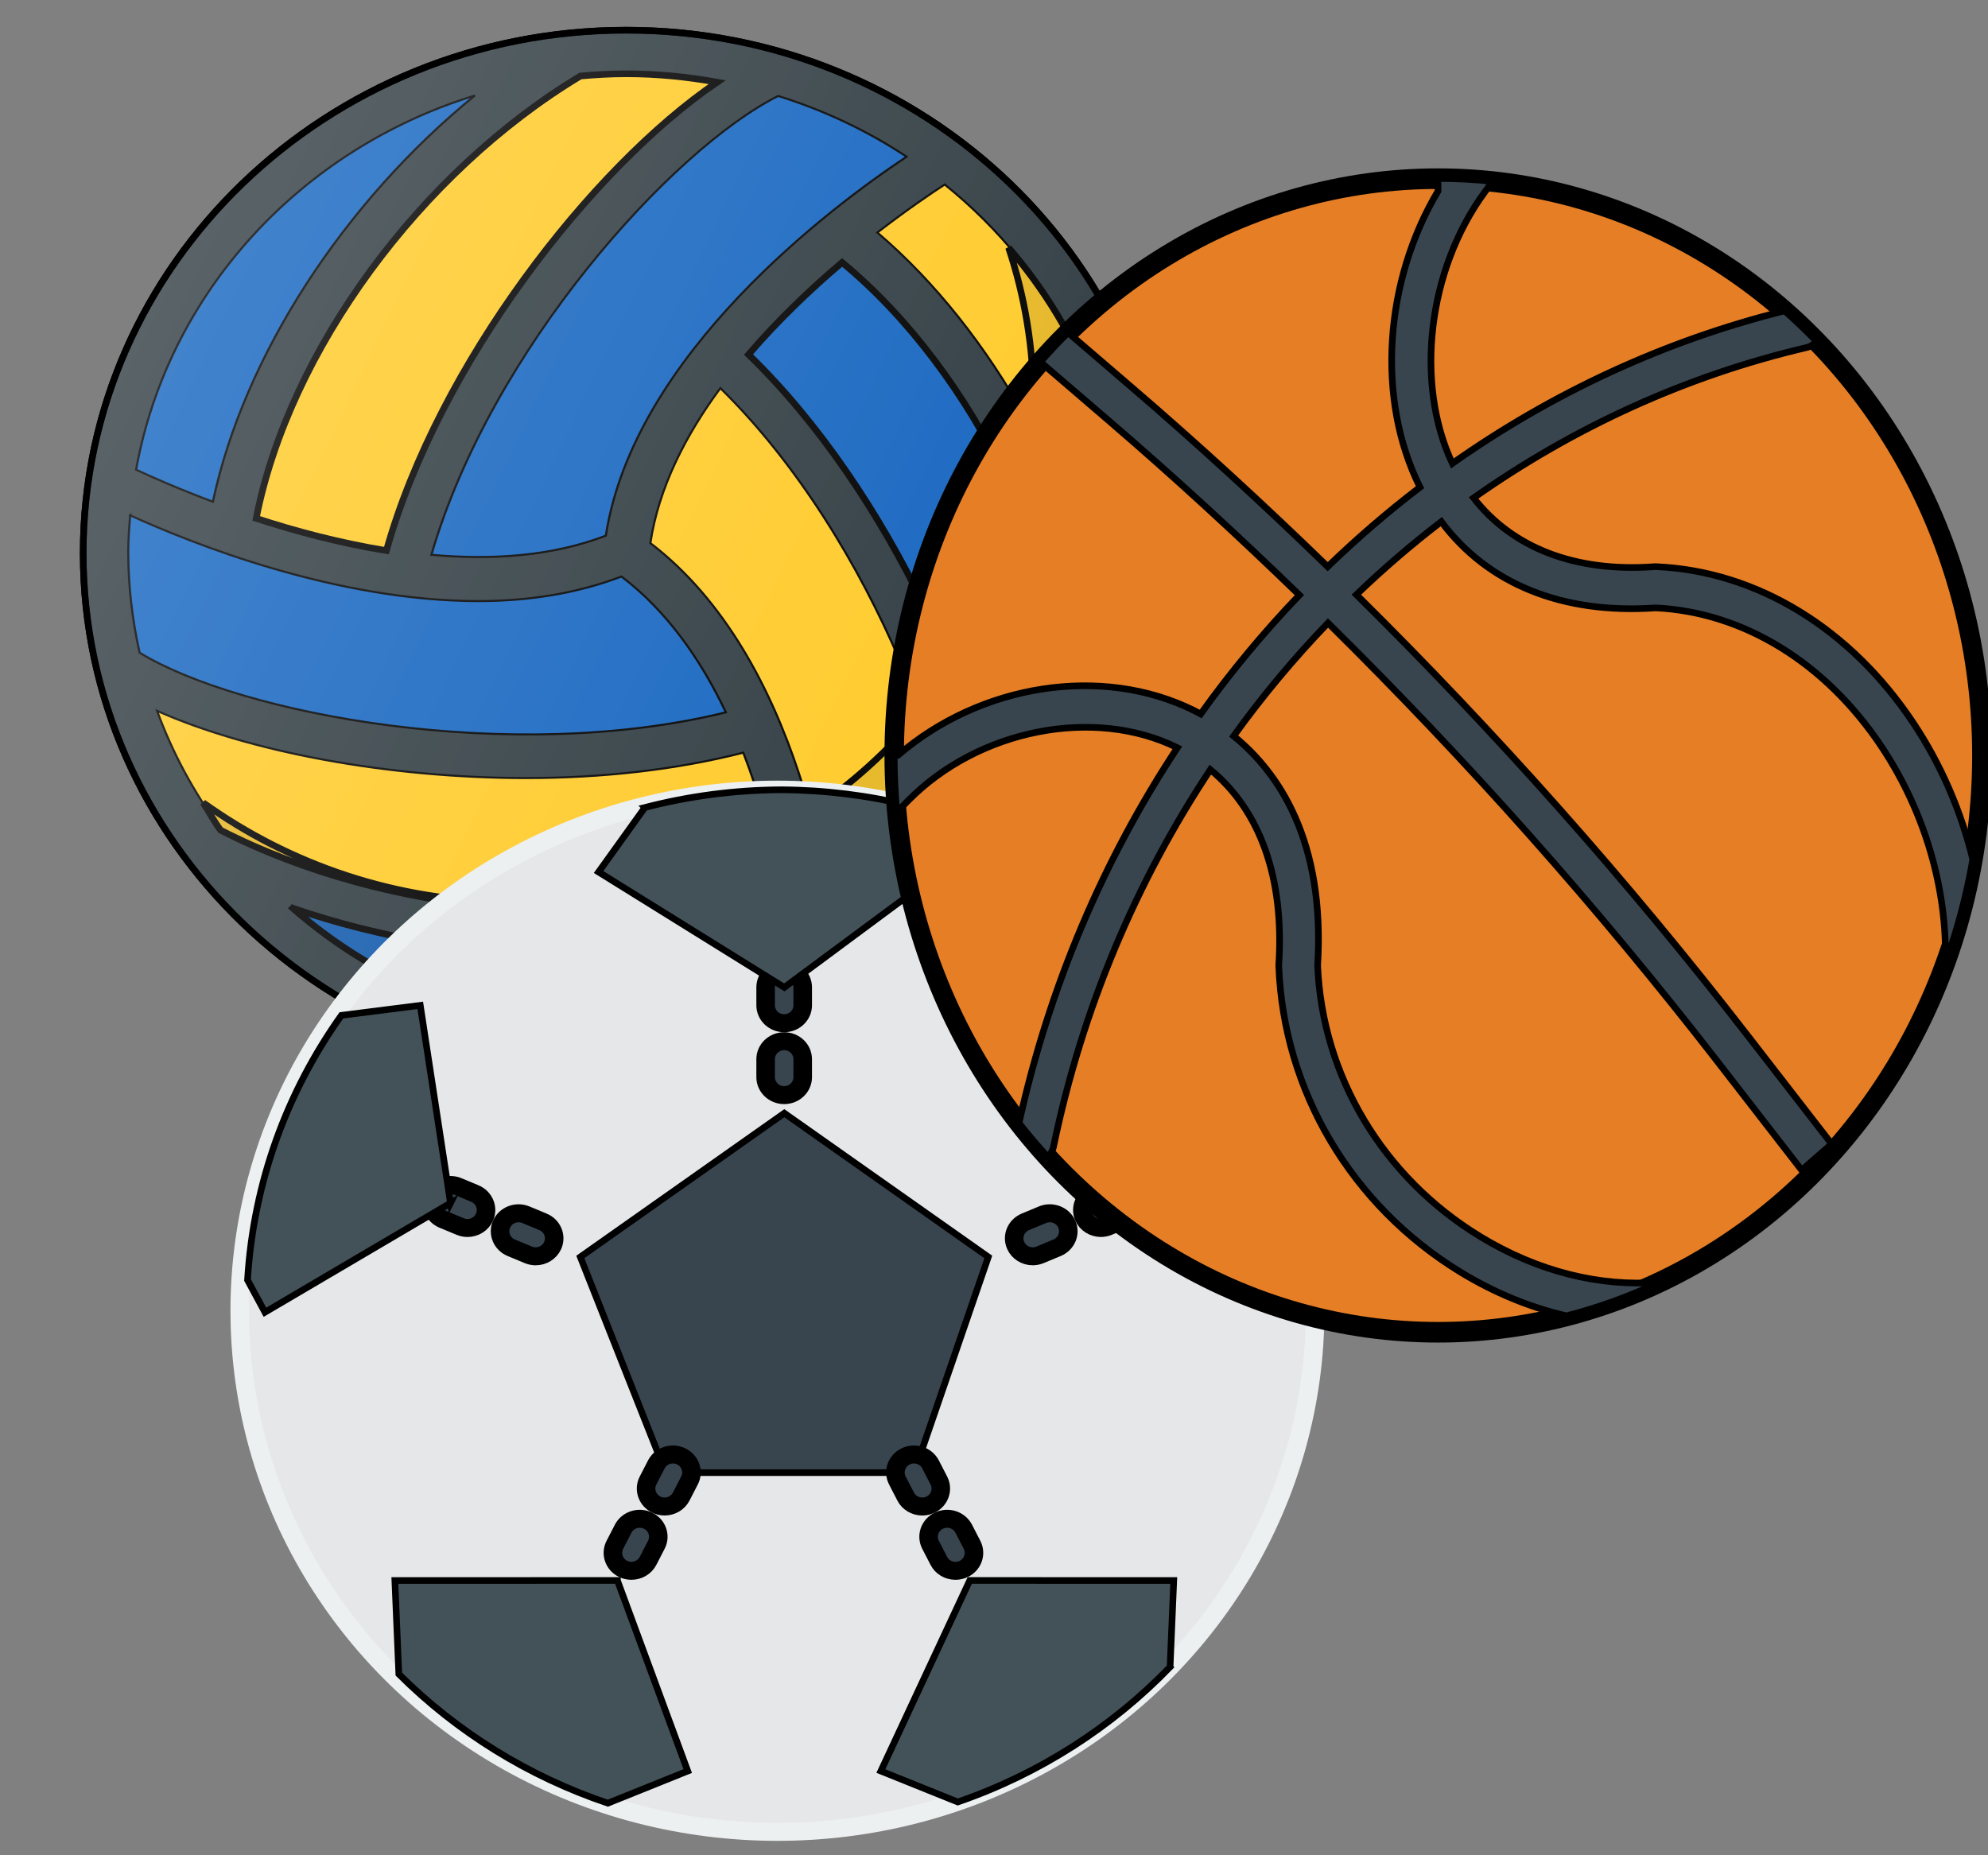
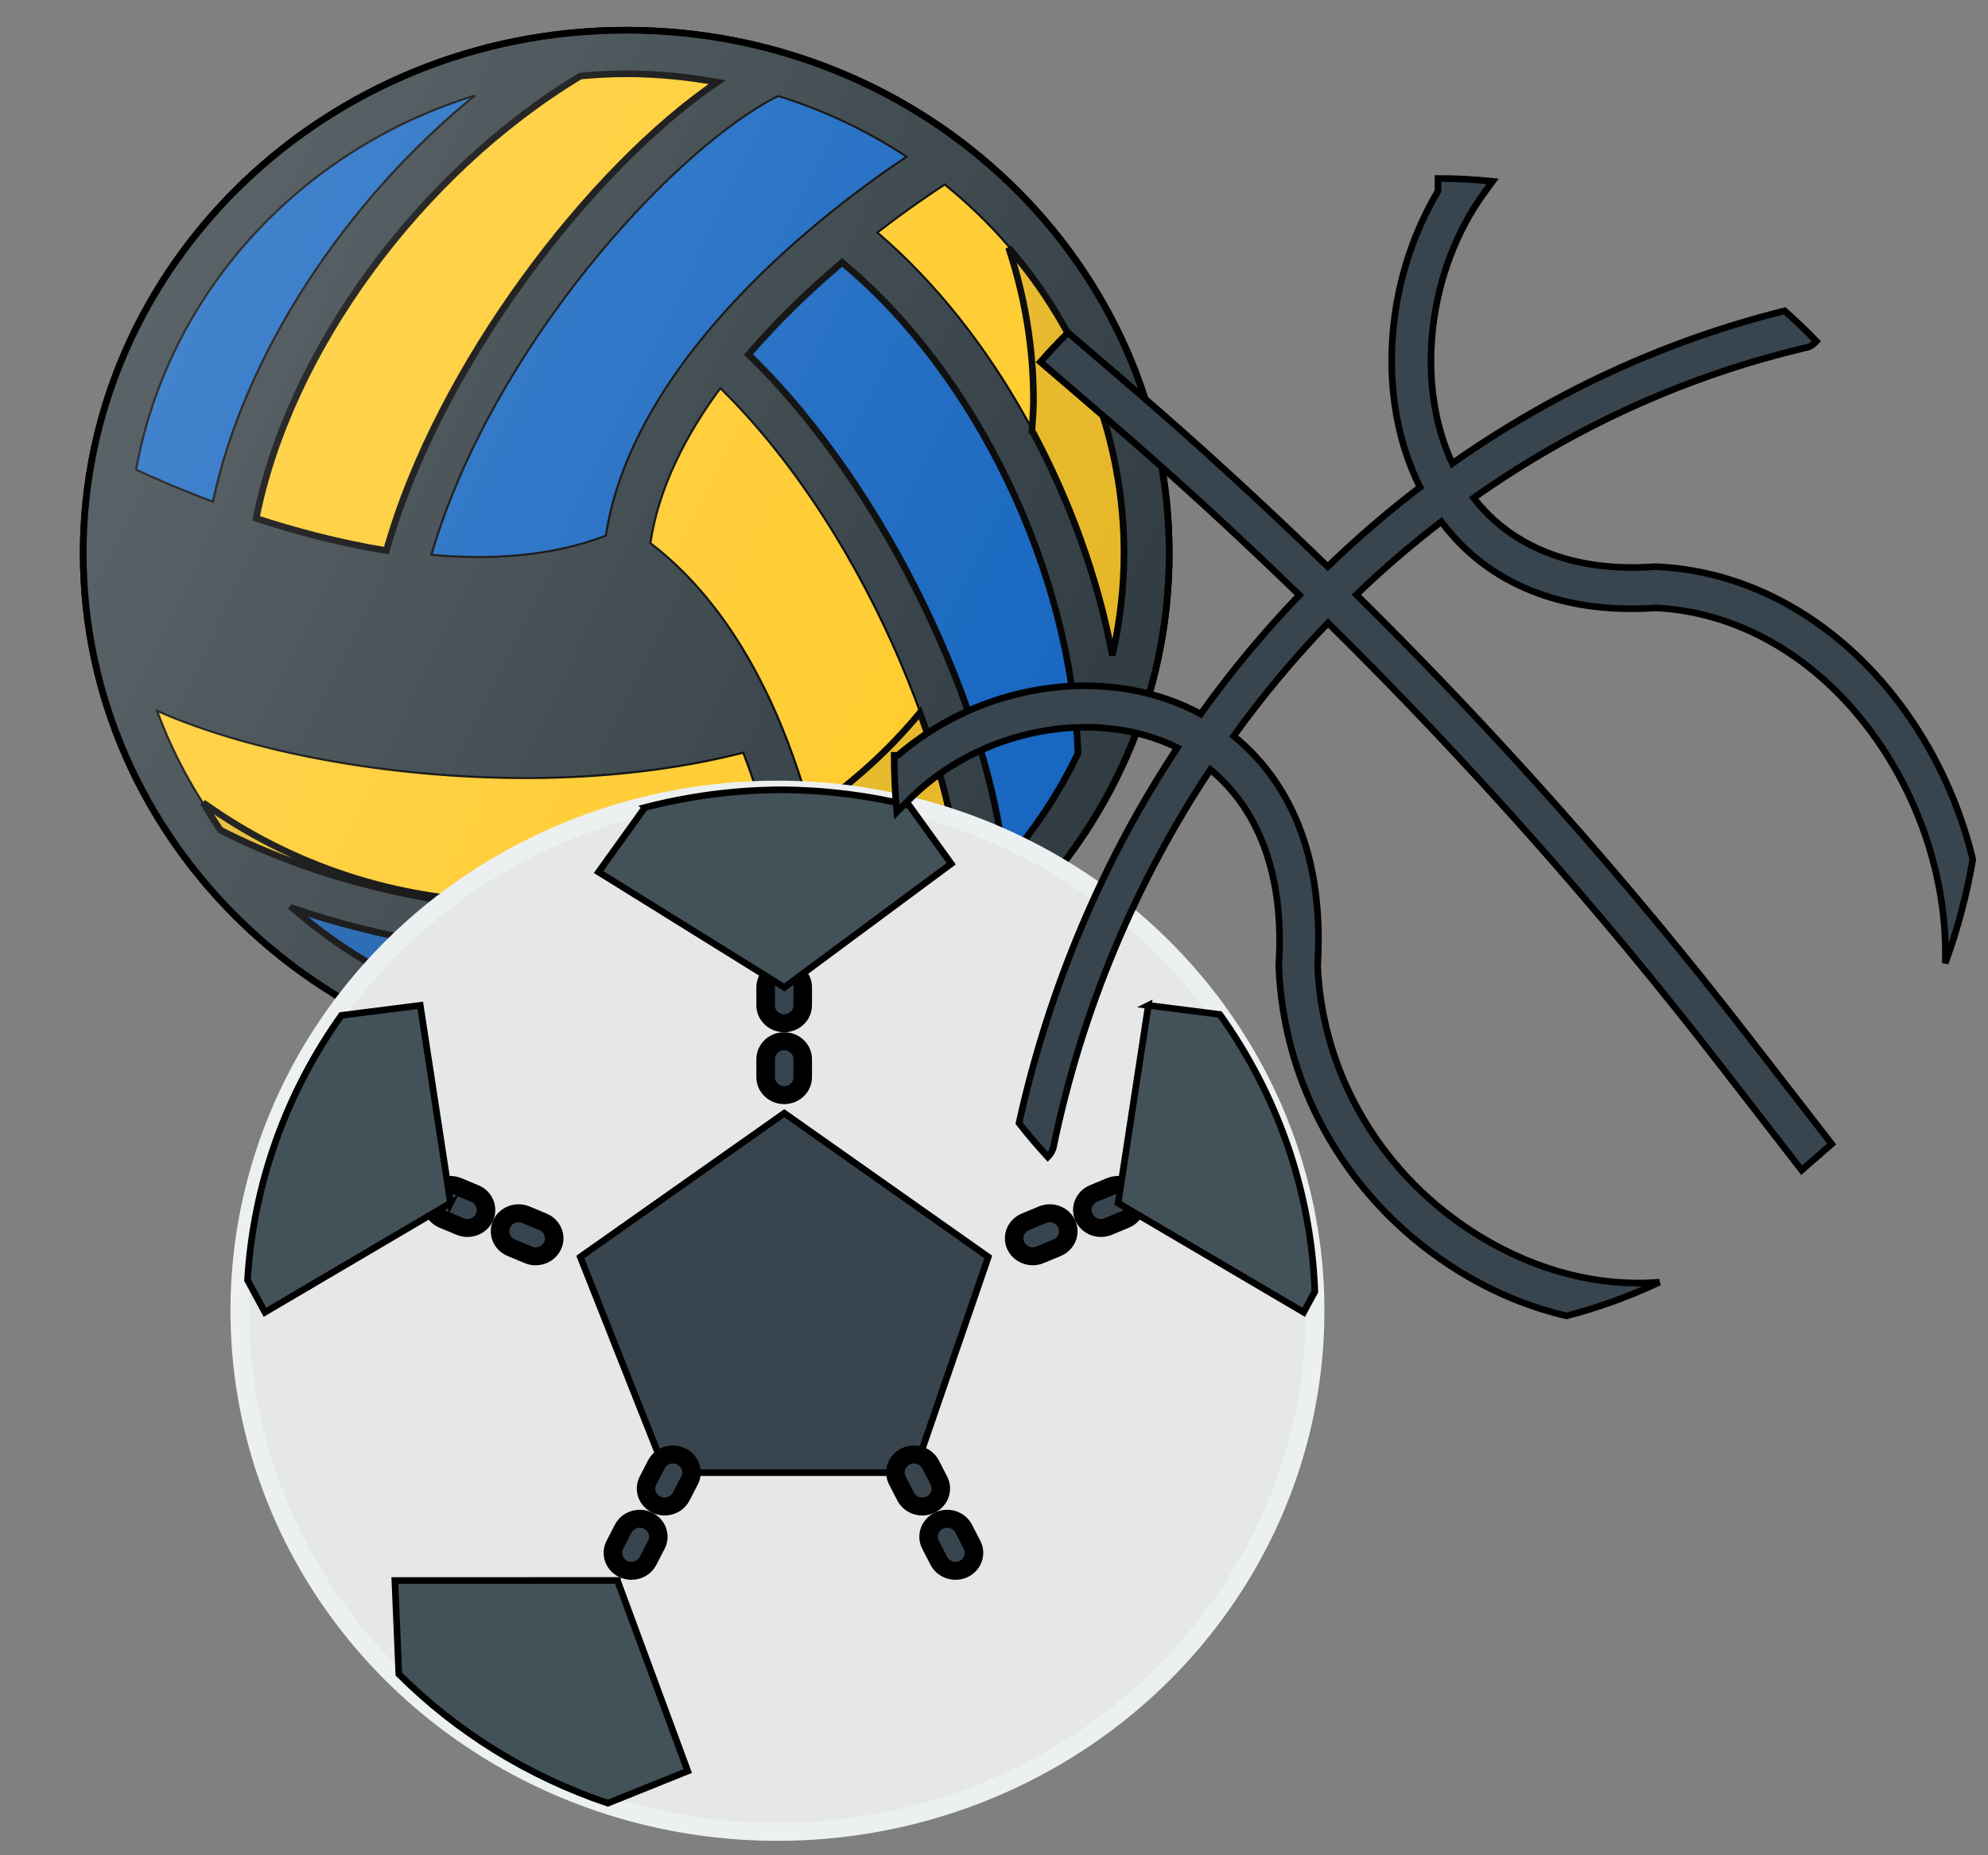
<svg xmlns="http://www.w3.org/2000/svg" width="300" height="280">
  <rect width="100%" height="100%" fill="#808080" stroke="none" />
  <g>
    <title>Layer 1</title>
    <linearGradient y2="0.711" x2="0.953" y1="0.289" x1="0.047" id="svg_5">
      <stop stop-color="#FFFFFF" stop-opacity="0.2" offset="0" />
      <stop stop-color="#FFFFFF" stop-opacity="0" offset="1" />
    </linearGradient>
    <g stroke="null" id="svg_41">
      <path stroke="null" id="svg_7" fill="#303C42" d="m94.5,4.556c-45.183,0 -81.944,35.415 -81.944,78.944s36.761,78.944 81.944,78.944s81.944,-35.415 81.944,-78.944s-36.761,-78.944 -81.944,-78.944z" />
      <g stroke="null" transform="matrix(0.32,0,0,0.308,-81.922,-105.734) " id="svg_8">
        <path stroke="null" id="svg_9" fill="#FFCA28" d="m785.821,613.647c0,17.168 -1.97,33.865 -5.487,49.993c-14.279,-79.163 -55.85,-157.911 -110.585,-206.408c13.529,-10.844 25.06,-19.02 31.762,-23.533c51.472,43.083 84.31,107.732 84.31,179.948z" />
        <path stroke="null" id="svg_10" fill="#FFCA28" d="m708.672,787.083c-16.701,15.181 -35.547,27.949 -56.094,37.854c-3.482,-42.646 -19.513,-159.642 -89.876,-215.522c3.906,-27.043 16.544,-52.775 33.016,-75.943c72.902,74.503 115.124,197.14 112.954,253.611z" />
        <path stroke="null" id="svg_11" fill="#FFCA28" d="m359.917,749.168c-12.48,-17.559 -22.522,-36.893 -29.833,-57.555c42.773,19.82 108.255,32.93 174.122,32.93c35.345,0 70.523,-3.99 102.319,-12.434c7.73,20.788 13.215,41.842 17.003,60.855c-78.218,27.453 -184.554,18.16 -263.611,-23.796z" />
      </g>
      <g stroke="null" transform="matrix(0.32,0,0,0.308,-81.922,-105.734) " id="svg_12">
-         <path stroke="null" id="svg_13" fill="#1565C0" d="m317.391,595.81c28.813,13.639 96.828,42.025 164.294,42.025c23.117,0 46.07,-3.612 67.398,-12.04c21.447,16.904 37.401,40.701 49.221,66.534c-101.225,25.958 -228.934,1.01 -276.465,-29.21c-3.441,-15.966 -5.353,-32.492 -5.353,-49.471c0.001,-6.022 0.457,-11.931 0.905,-17.838z" />
        <path stroke="null" id="svg_14" fill="#1565C0" d="m541.71,605.768c-25.372,10.132 -53.971,12.052 -82.267,9.372c28.128,-100.635 113.573,-198.757 163.516,-224.822c21.749,7.01 42.121,17.081 60.596,29.758c-35.081,24.242 -128.624,96.692 -141.845,185.692z" />
      </g>
      <path stroke="null" id="svg_15" fill="#FFCA28" d="m108.225,12.402c-18.95,12.879 -42.054,42.689 -49.914,70.699c-7.025,-1.147 -13.76,-2.939 -19.65,-4.867c4.931,-25.134 24.635,-52.135 48.928,-66.762c2.279,-0.202 4.578,-0.337 6.911,-0.337c4.693,0 9.268,0.47 13.725,1.267z" />
      <g stroke="null" transform="matrix(0.32,0,0,0.308,-81.922,-105.734) " id="svg_16">
        <path stroke="null" id="svg_17" fill="#1565C0" d="m479.965,390.092c-61.467,51.944 -108.927,127.368 -123.568,199.058c-16.121,-6.28 -28.94,-12.161 -36.21,-15.714c15.048,-86.605 77.528,-157.088 159.778,-183.344z" />
        <path stroke="null" id="svg_18" fill="#1565C0" d="m393.911,787.333c41.725,14.911 87.419,22.71 131.681,22.71c35.944,0 70.672,-5.379 101.68,-15.742c2.643,17.195 3.967,31.315 4.53,39.434c-25.194,9.264 -52.279,14.579 -80.647,14.579c-60.521,0 -115.582,-23.227 -157.244,-60.981z" />
      </g>
      <path stroke="null" id="svg_19" opacity="0.1" d="m44.167,137.061c13.356,4.598 27.982,7.003 42.15,7.003c11.506,0 22.622,-1.659 32.547,-4.854c0.846,5.303 1.27,9.657 1.45,12.161c-8.064,2.857 -16.734,4.496 -25.815,4.496c-19.372,0 -36.997,-7.163 -50.333,-18.805z" />
      <path stroke="null" id="svg_20" fill="#1565C0" d="m151.548,130.452c-2.122,-22.25 -17.363,-56.397 -38.595,-76.946c4.519,-5.26 9.469,-9.961 14.126,-13.898c20.132,16.663 34.581,46.501 35.596,74.088c-2.916,6.086 -6.654,11.722 -11.127,16.757z" />
      <path stroke="null" id="svg_21" opacity="0.1" d="m155.724,64.949c5.705,10.627 9.945,22.269 12.136,33.968c1.126,-4.974 1.756,-10.123 1.756,-15.417c0,-17.543 -6.591,-33.581 -17.414,-46.117c2.422,7.283 3.756,15.034 3.756,23.092c0,1.511 -0.144,2.986 -0.235,4.474z" />
      <path stroke="null" id="svg_22" opacity="0.1" d="m122.287,122.523c2.98,10.72 4.203,20.52 4.679,26.134c6.577,-3.054 12.61,-6.992 17.955,-11.673c0.286,-7.166 -1.87,-17.804 -6.09,-29.423c-4.735,5.723 -10.303,10.766 -16.544,14.962z" />
      <path stroke="null" id="svg_23" opacity="0.1" d="m30.66,121.148c0.878,1.38 1.653,2.826 2.625,4.144c25.306,12.938 59.343,15.804 84.381,7.338c-0.42,-2.032 -1,-4.208 -1.558,-6.362c-11.425,6.248 -24.604,9.862 -38.68,9.862c-17.547,0 -33.694,-5.613 -46.768,-14.982z" />
-       <path stroke="null" id="svg_24" opacity="0.1" d="m151.548,130.452c4.472,-5.035 8.211,-10.671 11.127,-16.757c-0.449,-12.21 -3.647,-24.81 -8.688,-36.565c-2.01,8.608 -5.548,16.642 -10.317,23.862c4.281,10.611 7.063,20.914 7.878,29.46z" />
      <path stroke="null" id="svg_25" fill="url(#svg_5)" d="m94.5,4.556c-45.183,0 -81.944,35.415 -81.944,78.944s36.761,78.944 81.944,78.944s81.944,-35.415 81.944,-78.944s-36.761,-78.944 -81.944,-78.944z" />
      <g stroke="null" transform="matrix(0.32,0,0,0.308,-81.922,-105.734) " id="svg_26" />
      <g stroke="null" transform="matrix(0.32,0,0,0.308,-81.922,-105.734) " id="svg_27" />
      <g stroke="null" transform="matrix(0.32,0,0,0.308,-81.922,-105.734) " id="svg_28" />
      <g stroke="null" transform="matrix(0.32,0,0,0.308,-81.922,-105.734) " id="svg_29" />
      <g stroke="null" transform="matrix(0.32,0,0,0.308,-81.922,-105.734) " id="svg_30" />
      <g stroke="null" transform="matrix(0.32,0,0,0.308,-81.922,-105.734) " id="svg_31" />
      <g stroke="null" transform="matrix(0.32,0,0,0.308,-81.922,-105.734) " id="svg_32" />
      <g stroke="null" transform="matrix(0.32,0,0,0.308,-81.922,-105.734) " id="svg_33" />
      <g stroke="null" transform="matrix(0.32,0,0,0.308,-81.922,-105.734) " id="svg_34" />
      <g stroke="null" transform="matrix(0.32,0,0,0.308,-81.922,-105.734) " id="svg_35" />
      <g stroke="null" transform="matrix(0.32,0,0,0.308,-81.922,-105.734) " id="svg_36" />
      <g stroke="null" transform="matrix(0.32,0,0,0.308,-81.922,-105.734) " id="svg_37" />
      <g stroke="null" transform="matrix(0.32,0,0,0.308,-81.922,-105.734) " id="svg_38" />
      <g stroke="null" transform="matrix(0.32,0,0,0.308,-81.922,-105.734) " id="svg_39" />
      <g stroke="null" transform="matrix(0.32,0,0,0.308,-81.922,-105.734) " id="svg_40" />
    </g>
    <g stroke="null" id="svg_79">
      <circle stroke="#ECF0F1" transform="matrix(2.798,0,0,2.712,2.784,2.828) " id="svg_46" fill="#E6E7E8" stroke-miterlimit="10" r="29" cy="71.9" cx="40.935" />
      <polygon stroke="null" id="svg_47" fill="#38454F" points="137.945,222.25 100.457,222.25 87.572,189.703 118.356,168.005 149.139,189.703 " />
      <g stroke="null" transform="matrix(2.798,0,0,2.712,2.784,2.828) " id="svg_48">
        <path stroke="null" id="svg_49" fill="#38454F" d="m35.745,80.005c-0.494,-0.248 -1.095,-0.047 -1.342,0.447l-0.447,0.895c-0.247,0.494 -0.047,1.095 0.447,1.342c0.144,0.072 0.296,0.105 0.446,0.105c0.367,0 0.72,-0.202 0.896,-0.553l0.447,-0.895c0.248,-0.493 0.048,-1.093 -0.447,-1.341z" />
        <path stroke="null" id="svg_50" fill="#38454F" d="m33.956,83.583c-0.494,-0.248 -1.094,-0.047 -1.342,0.447l-0.447,0.895c-0.247,0.494 -0.047,1.095 0.447,1.342c0.144,0.072 0.296,0.105 0.446,0.105c0.367,0 0.72,-0.202 0.896,-0.553l0.447,-0.895c0.248,-0.493 0.048,-1.094 -0.447,-1.341z" />
        <path stroke="null" id="svg_51" fill="#38454F" d="m49.64,81.347l-0.447,-0.895c-0.248,-0.495 -0.847,-0.695 -1.342,-0.447c-0.494,0.247 -0.694,0.848 -0.447,1.342l0.447,0.895c0.176,0.351 0.528,0.553 0.896,0.553c0.15,0 0.303,-0.034 0.446,-0.105c0.494,-0.248 0.694,-0.849 0.447,-1.343z" />
        <path stroke="null" id="svg_52" fill="#38454F" d="m50.982,84.03c-0.247,-0.495 -0.848,-0.695 -1.342,-0.447c-0.494,0.247 -0.694,0.848 -0.447,1.342l0.447,0.895c0.176,0.351 0.528,0.553 0.896,0.553c0.15,0 0.303,-0.034 0.446,-0.105c0.494,-0.247 0.694,-0.848 0.447,-1.342l-0.447,-0.896z" />
        <path stroke="null" id="svg_53" fill="#38454F" d="m28.288,66.951l-0.919,-0.394c-0.509,-0.218 -1.097,0.017 -1.313,0.525c-0.218,0.507 0.018,1.096 0.524,1.313l0.919,0.394c0.129,0.055 0.263,0.082 0.395,0.082c0.388,0 0.757,-0.228 0.919,-0.606c0.218,-0.509 -0.018,-1.096 -0.525,-1.314z" />
        <path stroke="null" id="svg_54" fill="#38454F" d="m24.612,65.375l-0.919,-0.394c-0.509,-0.216 -1.097,0.018 -1.313,0.525c-0.218,0.507 0.018,1.095 0.524,1.313l0.919,0.394c0.129,0.055 0.263,0.082 0.395,0.082c0.388,0 0.757,-0.228 0.919,-0.606c0.217,-0.508 -0.019,-1.097 -0.525,-1.314z" />
        <path stroke="null" id="svg_55" fill="#38454F" d="m41.298,52.9c-0.553,0 -1,0.448 -1,1l0,1c0,0.552 0.447,1 1,1s1,-0.448 1,-1l0,-1c0,-0.552 -0.447,-1 -1,-1z" />
        <path stroke="null" id="svg_56" fill="#38454F" d="m41.298,56.9c-0.553,0 -1,0.448 -1,1l0,1c0,0.552 0.447,1 1,1s1,-0.448 1,-1l0,-1c0,-0.552 -0.447,-1 -1,-1z" />
        <path stroke="null" id="svg_57" fill="#38454F" d="m55.227,66.557l-0.919,0.394c-0.507,0.218 -0.742,0.806 -0.524,1.313c0.162,0.379 0.531,0.606 0.919,0.606c0.132,0 0.266,-0.026 0.395,-0.082l0.919,-0.394c0.507,-0.217 0.742,-0.806 0.524,-1.313c-0.218,-0.508 -0.806,-0.743 -1.314,-0.524z" />
        <path stroke="null" id="svg_58" fill="#38454F" d="m60.217,65.506c-0.218,-0.509 -0.806,-0.742 -1.313,-0.525l-0.919,0.394c-0.507,0.217 -0.742,0.806 -0.524,1.313c0.162,0.379 0.531,0.606 0.919,0.606c0.132,0 0.266,-0.026 0.395,-0.082l0.919,-0.394c0.506,-0.217 0.741,-0.805 0.523,-1.312z" />
      </g>
      <path stroke="null" id="svg_59" fill="#435159" d="m97.317,121.869l-6.988,9.737l28.027,17.413l25.186,-18.666l-6.341,-8.788c-6.199,-1.511 -12.68,-2.33 -19.352,-2.371c-7.1,0.043 -13.978,0.974 -20.533,2.674z" />
      <path stroke="null" id="svg_60" fill="#435159" d="m173.29,151.731l-4.562,29.835l28.004,16.483l1.687,-3.122c-0.585,-15.512 -5.796,-29.873 -14.345,-41.829l-10.785,-1.367z" />
-       <path stroke="null" id="svg_61" fill="#435159" d="m176.573,251.581l0.551,-13.046l-30.783,-0.011l-13.413,28.764l11.603,4.671c12.33,-4.25 23.278,-11.308 32.043,-20.377z" />
      <path stroke="null" id="svg_62" fill="#435159" d="m93.169,238.524l-33.582,0.011l0.599,14.126c8.714,8.685 19.477,15.419 31.539,19.48l12.059,-4.852l-10.615,-28.764z" />
      <path stroke="null" id="svg_63" fill="#435159" d="m67.983,181.566l-4.562,-29.835l-11.905,1.508c-8.172,11.481 -13.273,25.165 -14.163,39.949l2.628,4.86l28.002,-16.483z" />
      <g stroke="null" transform="matrix(2.798,0,0,2.712,2.784,2.828) " id="svg_64" />
      <g stroke="null" transform="matrix(2.798,0,0,2.712,2.784,2.828) " id="svg_65" />
      <g stroke="null" transform="matrix(2.798,0,0,2.712,2.784,2.828) " id="svg_66" />
      <g stroke="null" transform="matrix(2.798,0,0,2.712,2.784,2.828) " id="svg_67" />
      <g stroke="null" transform="matrix(2.798,0,0,2.712,2.784,2.828) " id="svg_68" />
      <g stroke="null" transform="matrix(2.798,0,0,2.712,2.784,2.828) " id="svg_69" />
      <g stroke="null" transform="matrix(2.798,0,0,2.712,2.784,2.828) " id="svg_70" />
      <g stroke="null" transform="matrix(2.798,0,0,2.712,2.784,2.828) " id="svg_71" />
      <g stroke="null" transform="matrix(2.798,0,0,2.712,2.784,2.828) " id="svg_72" />
      <g stroke="null" transform="matrix(2.798,0,0,2.712,2.784,2.828) " id="svg_73" />
      <g stroke="null" transform="matrix(2.798,0,0,2.712,2.784,2.828) " id="svg_74" />
      <g stroke="null" transform="matrix(2.798,0,0,2.712,2.784,2.828) " id="svg_75" />
      <g stroke="null" transform="matrix(2.798,0,0,2.712,2.784,2.828) " id="svg_76" />
      <g stroke="null" transform="matrix(2.798,0,0,2.712,2.784,2.828) " id="svg_77" />
      <g stroke="null" transform="matrix(2.798,0,0,2.712,2.784,2.828) " id="svg_78" />
    </g>
    <g stroke="null" id="svg_101">
-       <circle stroke="null" transform="matrix(2.931,0,0,3.109,89.453,228.866) " id="svg_84" fill="#E57E25" r="28" cy="-36.941" cx="43.519" />
      <path stroke="null" id="svg_85" fill="#38454F" d="m137.073,120.803c10.613,-10.752 28.06,-14.166 40.601,-7.954c-11.131,16.844 -19.332,36.01 -23.901,56.65c1.38,1.769 2.837,3.464 4.344,5.109c0.413,-0.414 0.739,-0.933 0.868,-1.564c4.311,-20.783 12.482,-40.04 23.667,-56.89c7.488,6.166 11.164,16.315 10.331,29.337l-0.012,0.168l0.006,0.171c0.736,18.852 10.979,36.103 27.397,46.141c5.164,3.159 10.574,5.358 16.02,6.62c4.859,-1.25 9.543,-2.96 14.021,-5.081c-8.936,0.734 -18.397,-1.598 -27.116,-6.928c-14.622,-8.94 -23.754,-24.197 -24.461,-40.845c1.158,-18.855 -5.885,-29.148 -12.673,-34.654c4.358,-6.048 9.121,-11.747 14.238,-17.064c20.967,20.687 40.683,42.845 58.84,66.271l12.641,16.315l4.528,-3.952l-12.641,-16.315c-18.239,-23.532 -38.034,-45.795 -59.086,-66.591c4.074,-3.915 8.353,-7.593 12.817,-11.017c7.005,9.394 18.268,13.995 32.345,13.013c13.244,0.637 25.674,8.287 34.124,21.001c6.571,9.888 9.915,21.648 9.581,32.618c1.826,-5.009 3.221,-10.242 4.153,-15.65c-1.735,-7.186 -4.739,-14.226 -8.942,-20.55c-9.54,-14.356 -23.693,-22.972 -38.828,-23.638l-0.161,-0.006l-0.158,0.012c-11.929,0.852 -21.378,-2.833 -27.242,-10.385c15.07,-10.625 32.049,-18.439 50.279,-22.699c0.595,-0.14 1.07,-0.501 1.46,-0.939c-1.547,-1.592 -3.142,-3.134 -4.804,-4.593c-18.142,4.521 -35.067,12.407 -50.144,23.031c-5.703,-12.152 -3.708,-29.228 4.886,-40.948l1.193,-1.626c-2.708,-0.286 -5.457,-0.435 -8.242,-0.435l0,1.909c-8.13,13.653 -9.341,31.433 -2.714,44.685c-4.862,3.716 -9.511,7.721 -13.93,11.993c-9.581,-9.294 -19.388,-18.318 -29.464,-26.971l-9.716,-8.346c-1.442,1.421 -2.831,2.895 -4.174,4.422l10.202,8.762c9.874,8.479 19.487,17.316 28.883,26.421c-5.361,5.591 -10.349,11.586 -14.903,17.948c-0.334,-0.18 -0.674,-0.367 -0.994,-0.525c-13.901,-6.906 -32.184,-4.011 -44.698,6.766l-0.557,0c0,2.892 0.141,5.746 0.399,8.563l1.738,-1.76z" />
      <g stroke="null" transform="matrix(2.931,0,0,3.109,89.453,228.866) " id="svg_86" />
      <g stroke="null" transform="matrix(2.931,0,0,3.109,89.453,228.866) " id="svg_87" />
      <g stroke="null" transform="matrix(2.931,0,0,3.109,89.453,228.866) " id="svg_88" />
      <g stroke="null" transform="matrix(2.931,0,0,3.109,89.453,228.866) " id="svg_89" />
      <g stroke="null" transform="matrix(2.931,0,0,3.109,89.453,228.866) " id="svg_90" />
      <g stroke="null" transform="matrix(2.931,0,0,3.109,89.453,228.866) " id="svg_91" />
      <g stroke="null" transform="matrix(2.931,0,0,3.109,89.453,228.866) " id="svg_92" />
      <g stroke="null" transform="matrix(2.931,0,0,3.109,89.453,228.866) " id="svg_93" />
      <g stroke="null" transform="matrix(2.931,0,0,3.109,89.453,228.866) " id="svg_94" />
      <g stroke="null" transform="matrix(2.931,0,0,3.109,89.453,228.866) " id="svg_95" />
      <g stroke="null" transform="matrix(2.931,0,0,3.109,89.453,228.866) " id="svg_96" />
      <g stroke="null" transform="matrix(2.931,0,0,3.109,89.453,228.866) " id="svg_97" />
      <g stroke="null" transform="matrix(2.931,0,0,3.109,89.453,228.866) " id="svg_98" />
      <g stroke="null" transform="matrix(2.931,0,0,3.109,89.453,228.866) " id="svg_99" />
      <g stroke="null" transform="matrix(2.931,0,0,3.109,89.453,228.866) " id="svg_100" />
    </g>
  </g>
</svg>